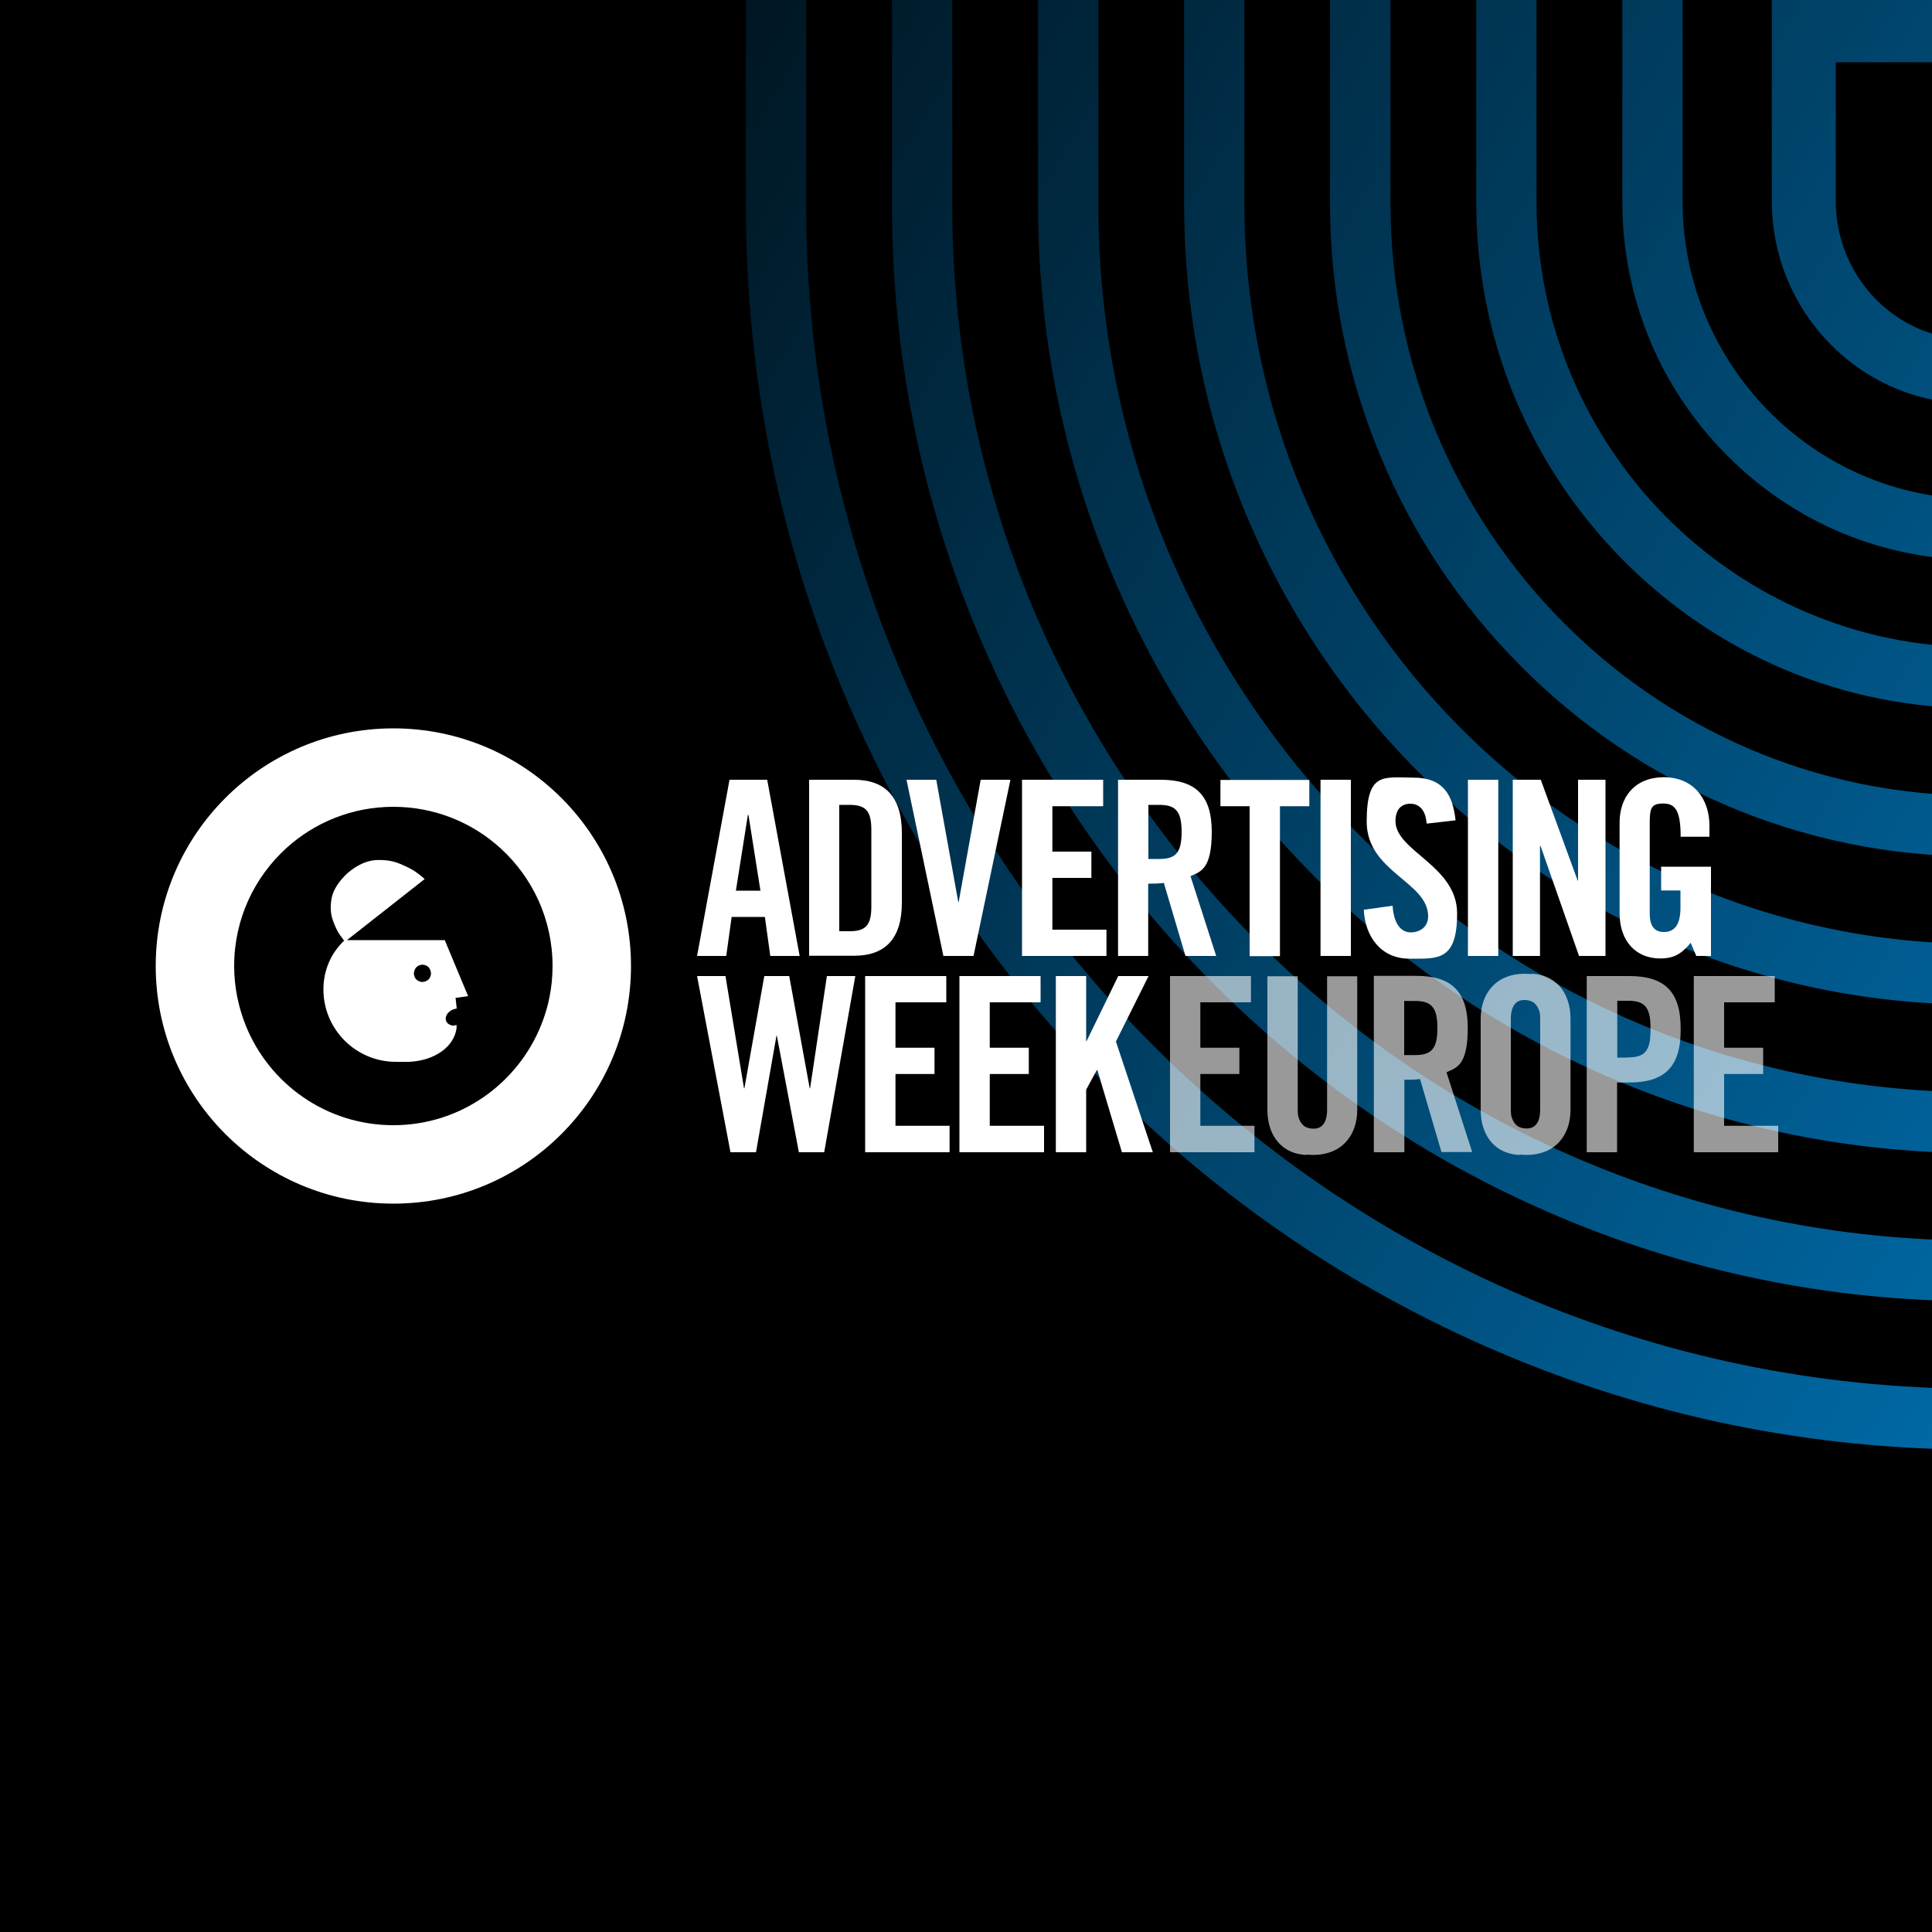
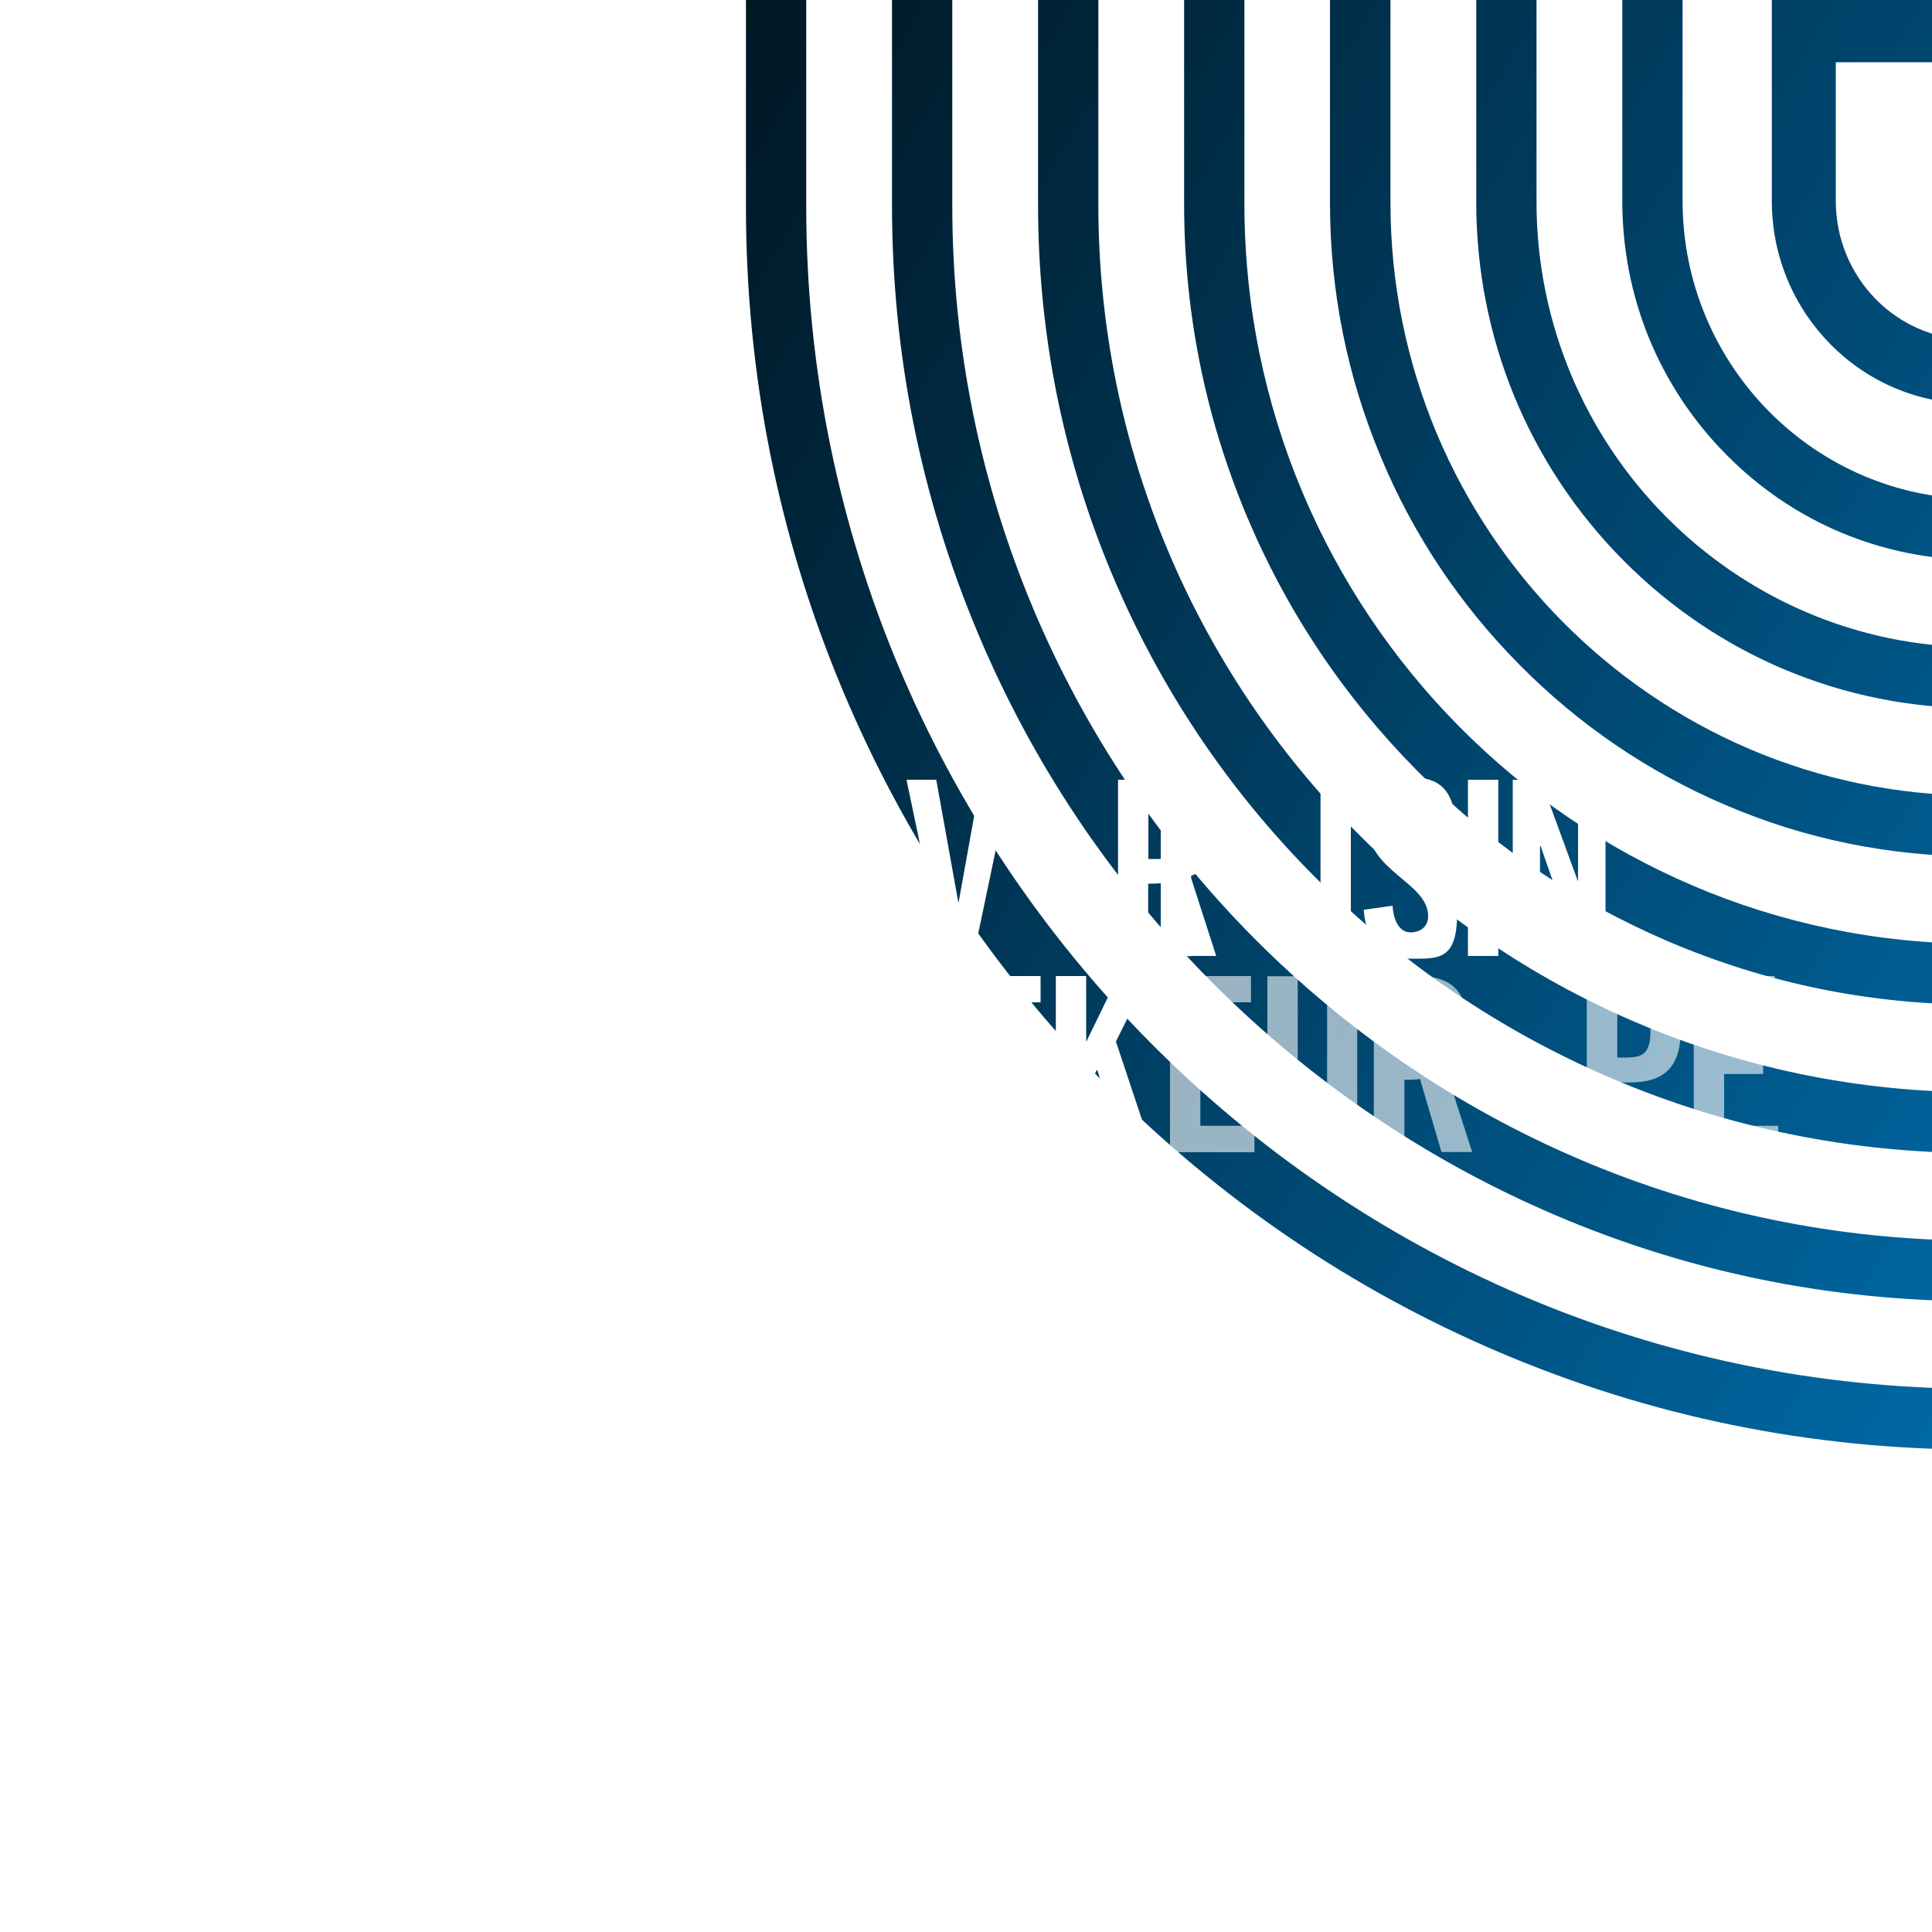
<svg xmlns="http://www.w3.org/2000/svg" id="Layer_1" width="1000" height="1000" version="1.1" viewBox="0 0 1000 1000">
  <defs>
    <style>
      .st0 {
        fill: none;
      }

      .st1 {
        fill: url(#linear-gradient);
      }

      .st2 {
        opacity: .6;
      }

      .st2, .st3 {
        fill: #fff;
      }

      .st4 {
        clip-path: url(#clippath);
      }
    </style>
    <clipPath id="clippath">
      <rect class="st0" width="1000" height="1000" />
    </clipPath>
    <linearGradient id="linear-gradient" x1="352.9" y1="430.4" x2="1901.2" y2="-489.4" gradientTransform="translate(0 1) scale(1 -1)" gradientUnits="userSpaceOnUse">
      <stop offset="0" stop-color="#000" />
      <stop offset="1" stop-color="#00a2ff" />
    </linearGradient>
  </defs>
-   <rect width="1000" height="1000" />
  <rect class="st0" x="48" width="952" height="924" />
  <g class="st4">
    <path class="st1" d="M870.9-50.2V104c0,85.1,68.6,154.3,152.9,154.3h0c84.3,0,152.9-69.2,152.9-154.3V-50.2h-305.8ZM1023.7,289.8c-49.2,0-95.4-19.3-130.1-54.4-34.8-35.1-53.9-81.7-53.9-131.3V-81.7h368.1V104c0,49.6-19.1,96.3-53.9,131.3-34.8,35.2-81,54.5-130.2,54.5M795.3-126V104.5c0,127.1,102.5,230.5,228.4,230.5h0c126,0,228.4-103.4,228.4-230.5V-126h-456.8ZM1023.7,366.6c-69.4,0-134.6-27.3-183.6-76.7-49-49.5-76-115.3-76-185.3V-157.4h519.3V104.6c0,70-27,135.8-76,185.3-49.1,49.4-114.3,76.7-183.7,76.7M719.7-201.8V105c0,169.2,136.4,306.8,304,306.8h0c167.7,0,304-137.6,304-306.8V-201.8h-608,0ZM1023.7,443.3c-45.3,0-89.2-8.9-130.5-26.6-39.9-17-75.8-41.4-106.6-72.5s-55-67.2-71.8-107.5c-17.5-41.7-26.4-86-26.4-131.7V-233.3h670.6V105c0,45.7-8.9,90-26.4,131.7-16.9,40.3-41.1,76.5-71.8,107.5-30.8,31.1-66.6,55.5-106.6,72.5-41.3,17.7-85.2,26.6-130.5,26.6M644.1-277.7V105.4c0,211.3,170.3,383.1,379.6,383.1h0c209.3,0,379.6-171.9,379.6-383.1v-383.1h-759.2,0ZM1023.7,520c-55.5,0-109.3-11-159.9-32.6-48.9-20.9-92.9-50.8-130.6-88.8-37.7-38.1-67.3-82.4-88-131.8-21.4-51.1-32.3-105.4-32.3-161.4v-414.6h821.7V105.4c0,56-10.9,110.3-32.3,161.4-20.7,49.4-50.3,93.7-88,131.8s-81.7,68-130.6,88.8c-50.7,21.7-104.5,32.6-160,32.6M568.5-353.5V105.9c0,253.3,204.2,459.4,455.2,459.4h0c251,0,455.2-206.1,455.2-459.4v-459.4h-910.4ZM1023.7,596.8c-65.7,0-129.4-13-189.4-38.6-57.9-24.7-109.9-60.1-154.6-105.2-44.7-45.1-79.7-97.6-104.2-156-25.4-60.5-38.2-124.8-38.2-191.1v-490.9h972.9V105.9c0,66.3-12.9,130.6-38.2,191.1-24.5,58.5-59.6,111-104.2,156-44.7,45.1-96.7,80.5-154.6,105.2-60.1,25.6-123.8,38.6-189.5,38.6M492.9-429.3V106.4c0,295.4,238.1,535.7,530.8,535.7h0c292.7,0,530.8-240.3,530.8-535.7V-429.3H492.9ZM1023.7,673.5c-75.9,0-149.5-15-218.8-44.6-66.9-28.6-127-69.5-178.6-121.5-51.6-52.1-92.1-112.7-120.4-180.3-29.3-69.9-44.2-144.2-44.2-220.8V-460.9h1124.1V106.3c0,76.6-14.9,150.8-44.2,220.8-28.3,67.5-68.8,128.2-120.4,180.3s-111.7,93-178.6,121.5c-69.4,29.6-143,44.6-218.9,44.6M417.3-505.2V106.8c0,337.4,272,612,606.4,612h0c334.4,0,606.4-274.5,606.4-612V-505.2H417.3ZM1023.7,750.3c-86.1,0-169.6-17-248.2-50.6-75.9-32.4-144.1-78.8-202.7-137.9-58.6-59.1-104.5-127.9-136.6-204.5-33.3-79.3-50.1-163.6-50.1-250.5v-643.5h1275.3V106.8c0,86.9-16.9,171.1-50.1,250.5-32.1,76.6-78.1,145.4-136.6,204.5-58.6,59.1-126.7,105.5-202.7,137.9-78.7,33.6-162.2,50.6-248.3,50.6M1020.5,208.9c-57,0-103.4-47-103.4-104.8V-.7h206.8v104.8c0,57.8-46.4,104.8-103.4,104.8h0ZM1090.8,104.1V32.2h-140.6v71.8c0,39.6,31.5,71.8,70.3,71.8s70.3-32.1,70.3-71.7Z" />
  </g>
  <g>
    <path class="st3" d="M203.6,377c-67.9,0-123,55.1-123,123s55.1,123,123,123,123-55,123-123-55.1-123-123-123ZM286,500c0,10.9-2.1,21.3-6,30.8-12.2,30.2-41.8,51.6-76.4,51.6s-64.2-21.3-76.4-51.6c-3.8-9.5-6-19.9-6-30.8h0c0-24.2,10.4-45.9,27-61,14.6-13.3,34.1-21.4,55.4-21.4s40.8,8.1,55.4,21.4c16.6,15.1,27,36.8,27,61h0Z" />
    <path class="st3" d="M235.2,530.9c-2.3,0-4-1.2-4.4-2.8-.1-.5-.2-1.1,0-1.7.4-1.7,1.8-3.1,3.7-3.9.6-.2,1.2-.4,1.9-.5h0l-.6-5.5,6.5-.9-12.1-29h-50.6l40.2-31.6c0-.1-1.2-1.1-3.5-2.9-2.3-1.8-5.4-3.4-9.3-5-3.8-1.6-8.1-2.2-12.8-1.9-4.7.4-9.5,2.6-14.3,6.7-4.6,4.3-7.3,8.6-8.2,12.7-.8,4.2-.7,8,.5,11.5,1.2,3.4,2.5,6.2,4,8.2.9,1.2,1.6,2.1,1.9,2.6,0,0-.2.2-.3.3-6.4,6.2-10.4,14.9-10.4,24.9,0,20.7,16.8,37.5,37.5,37.5h0c1.5,0,3.1.1,4.9,0,.7,0,1.4,0,2.1,0,13.5-.7,23.1-8,24.4-17.3,0-.1,0-.2,0-.3,0-.5,0-.9.1-1.4-.4,0-.9.1-1.3.1M218.6,508.3c-2.7-.3-4.2-1.8-4.4-4.5.3-2.7,1.7-4.2,4.4-4.5,2.8.2,4.2,1.7,4.5,4.5-.2,2.7-1.7,4.2-4.5,4.5" />
    <path class="st3" d="M376,494.8h-15.2l16.8-91.2h19.5l16.8,91.2h-15.2l-2.8-20.2h-17.2l-2.8,20.2ZM381,461h12.6l-6.2-39.2h-.3l-6.2,39.2Z" />
    <path class="st3" d="M418.8,403.6h23.2c16.2,0,24.8,8.9,24.8,27.5v36.1c0,18.7-8.6,27.5-24.8,27.5h-23.2v-91.2ZM434.4,482h5.4c8.3,0,11.2-3.2,11.2-12.7v-39.9c0-9.6-2.9-12.8-11.2-12.8h-5.4v65.4Z" />
    <polygon class="st3" points="507.6 403.6 523 403.6 503.9 494.8 488.3 494.8 469.2 403.6 484.6 403.6 496 466.9 496.2 466.9 507.6 403.6" />
-     <polygon class="st3" points="529 494.8 529 403.6 571 403.6 571 417.3 544.7 417.3 544.7 440.8 564.9 440.8 564.9 454.4 544.7 454.4 544.7 481.2 572.7 481.2 572.7 494.8 529 494.8" />
    <path class="st3" d="M594.4,494.8h-15.7v-91.2h22c17.6,0,26.5,7.5,26.5,26.9s-5.7,20.6-11,23l13.3,41.3h-15.9l-11.2-37.8c-2,.3-5.3.4-8.1.4v37.4ZM594.4,444.6h5.6c8.5,0,11.6-3.1,11.6-14s-3.2-14-11.6-14h-5.6v28.1Z" />
-     <path class="st3" d="M683.5,403.6h15.7v91.2h-15.7v-91.2ZM646.8,417.3h-15.1v-13.6h46v13.6h-15.2v77.6h-15.7v-77.6Z" />
+     <path class="st3" d="M683.5,403.6h15.7v91.2h-15.7v-91.2ZM646.8,417.3h-15.1v-13.6v13.6h-15.2v77.6h-15.7v-77.6Z" />
    <path class="st3" d="M759.8,403.6h15.7v91.2h-15.7v-91.2ZM738.4,426.1c-.6-7.9-4.8-10.1-8.3-10.1-5.1,0-7.8,3.3-7.8,9,0,15.6,31.9,23,31.9,47.8s-10.1,23.4-24.8,23.4-22.9-11.6-23.5-25.3l14.9-2.1c.6,9.2,4.3,13.8,9.3,13.8s9.1-2.9,9.1-8.3c0-18-31.8-22.9-31.8-49s8.8-22.8,24.3-22.8,20.3,9.2,21.7,22.1l-14.9,1.7Z" />
    <polygon class="st3" points="783 494.8 783 403.6 797.5 403.6 816.6 455.8 816.8 455.8 816.8 403.6 831 403.6 831 494.8 817.3 494.8 797.4 437.9 797.1 437.9 797.1 494.8 783 494.8" />
-     <path class="st3" d="M860,448.6h25.6v46.2h-7.6l-2.9-6.8c-4.7,5.6-8.5,8.1-15.8,8.1-12.4,0-21-8.8-21-23.4v-47c0-12.9,7.6-23.4,23-23.4s23.5,11.4,23.5,25v5.8h-14.9c0-13.6-2.8-17.2-9-17.2s-7,2.3-7,10v46.9c0,5.8,1.9,9.6,7.3,9.6s8.6-3.5,8.6-12.6v-8.9h-10v-12.4Z" />
    <polygon class="st3" points="395.6 505.2 408.5 505.2 419.1 563.3 419.3 563.3 428 505.2 442.7 505.2 426.6 596.4 413.5 596.4 402.1 536.1 401.9 536.1 391.3 596.4 378.1 596.4 360.8 505.2 375.5 505.2 385.1 563.3 385.3 563.3 395.6 505.2" />
-     <polygon class="st3" points="447.8 596.4 447.8 505.2 489.8 505.2 489.8 518.8 463.5 518.8 463.5 542.3 483.7 542.3 483.7 555.9 463.5 555.9 463.5 582.7 491.5 582.7 491.5 596.4 447.8 596.4" />
    <polygon class="st3" points="496.6 596.4 496.6 505.2 538.6 505.2 538.6 518.8 512.3 518.8 512.3 542.3 532.5 542.3 532.5 555.9 512.3 555.9 512.3 582.7 540.4 582.7 540.4 596.4 496.6 596.4" />
    <polygon class="st2" points="605.6 596.4 605.6 505.2 647.5 505.2 647.5 518.8 621.3 518.8 621.3 542.3 641.5 542.3 641.5 555.9 621.3 555.9 621.3 582.7 649.3 582.7 649.3 596.4 605.6 596.4" />
    <polygon class="st2" points="876.7 596.4 876.7 505.2 918.6 505.2 918.6 518.8 892.4 518.8 892.4 542.3 912.6 542.3 912.6 555.9 892.4 555.9 892.4 582.7 920.4 582.7 920.4 596.4 876.7 596.4" />
    <polygon class="st3" points="546.5 596.4 546.5 505.2 562.2 505.2 562.2 538.9 562.4 538.9 578.8 505.2 594.5 505.2 577.6 539.1 596.7 596.4 580.7 596.4 568 553.9 567.7 553.9 562.2 564 562.2 596.4 546.5 596.4" />
    <path class="st2" d="M726.8,596.4h-15.7v-91.3h22c17.6,0,26.6,7.5,26.6,26.9s-5.7,20.6-11,23l13.3,41.3h-15.9l-11.1-37.8c-2,.3-5.3.4-8.1.4v37.4ZM726.8,546.1h5.6c8.5,0,11.6-3.2,11.6-14s-3.2-14-11.6-14h-5.6v28.1Z" />
    <path class="st2" d="M869.9,532.9c0-.3,0-.5,0-.8,0-19.5-9-26.9-26.6-26.9h-22v27.3h0v27.8h0v36.1h15.7v-36.1h6.3c17.6,0,26.6-7.5,26.6-26.9s0-.3,0-.5h0ZM842.6,547.4h-5.5v-1.3h0v-28.1h5.6c8.5,0,11.6,3.2,11.6,14s0,.3,0,.5h0c0,.3,0,.5,0,.8,0,10.9-3.2,14-11.6,14Z" />
-     <path class="st2" d="M792.5,504v.2c-1-.1-2-.2-3.1-.2-15.4,0-23,10.5-23,23.4v47c0,14.3,8.3,23.1,20.4,23.4v-.2c1,.1,2,.2,3.1.2,15.4,0,23-10.5,23-23.4v-47c0-14.3-8.3-23.1-20.4-23.4ZM797.2,574.1c0,7.7-3.2,10-7,10s-6.7-1.6-8-6.7c-.1-.9-.2-1.9-.2-2.9v-46.9c0-7.7,3.2-10,7-10s6.7,1.6,8,6.7c.1.9.2,1.9.2,2.9v46.9Z" />
    <path class="st2" d="M686.9,505.3v68.9c0,7.7-3.2,10-7,10s-6.7-1.6-8-6.7c-.1-.9-.2-1.9-.2-2.9v-69.3h-15.7v69.1c0,14.3,8.3,23.1,20.4,23.4v-.2c1,.1,2,.2,3.1.2,15.4,0,23-10.5,23-23.4v-69.1h-15.7Z" />
  </g>
</svg>